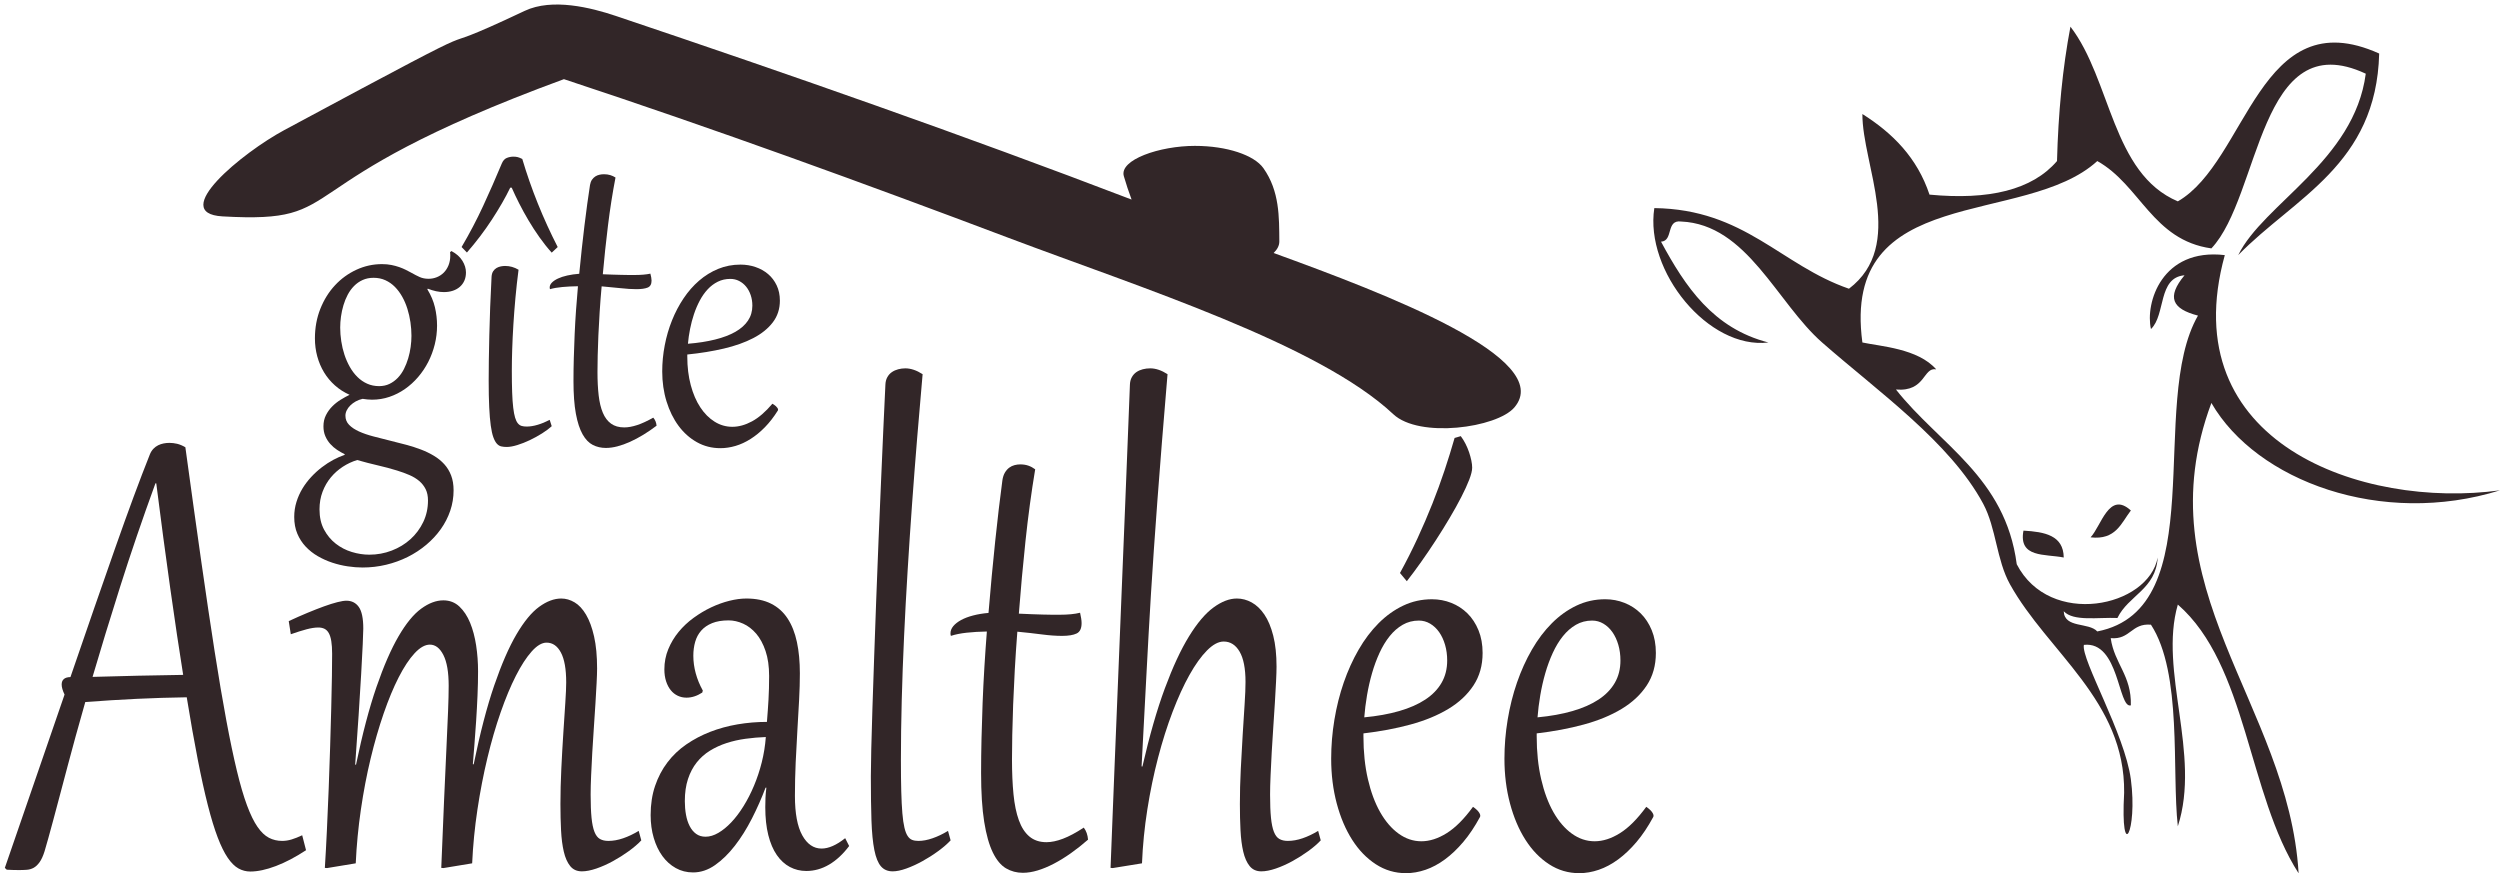
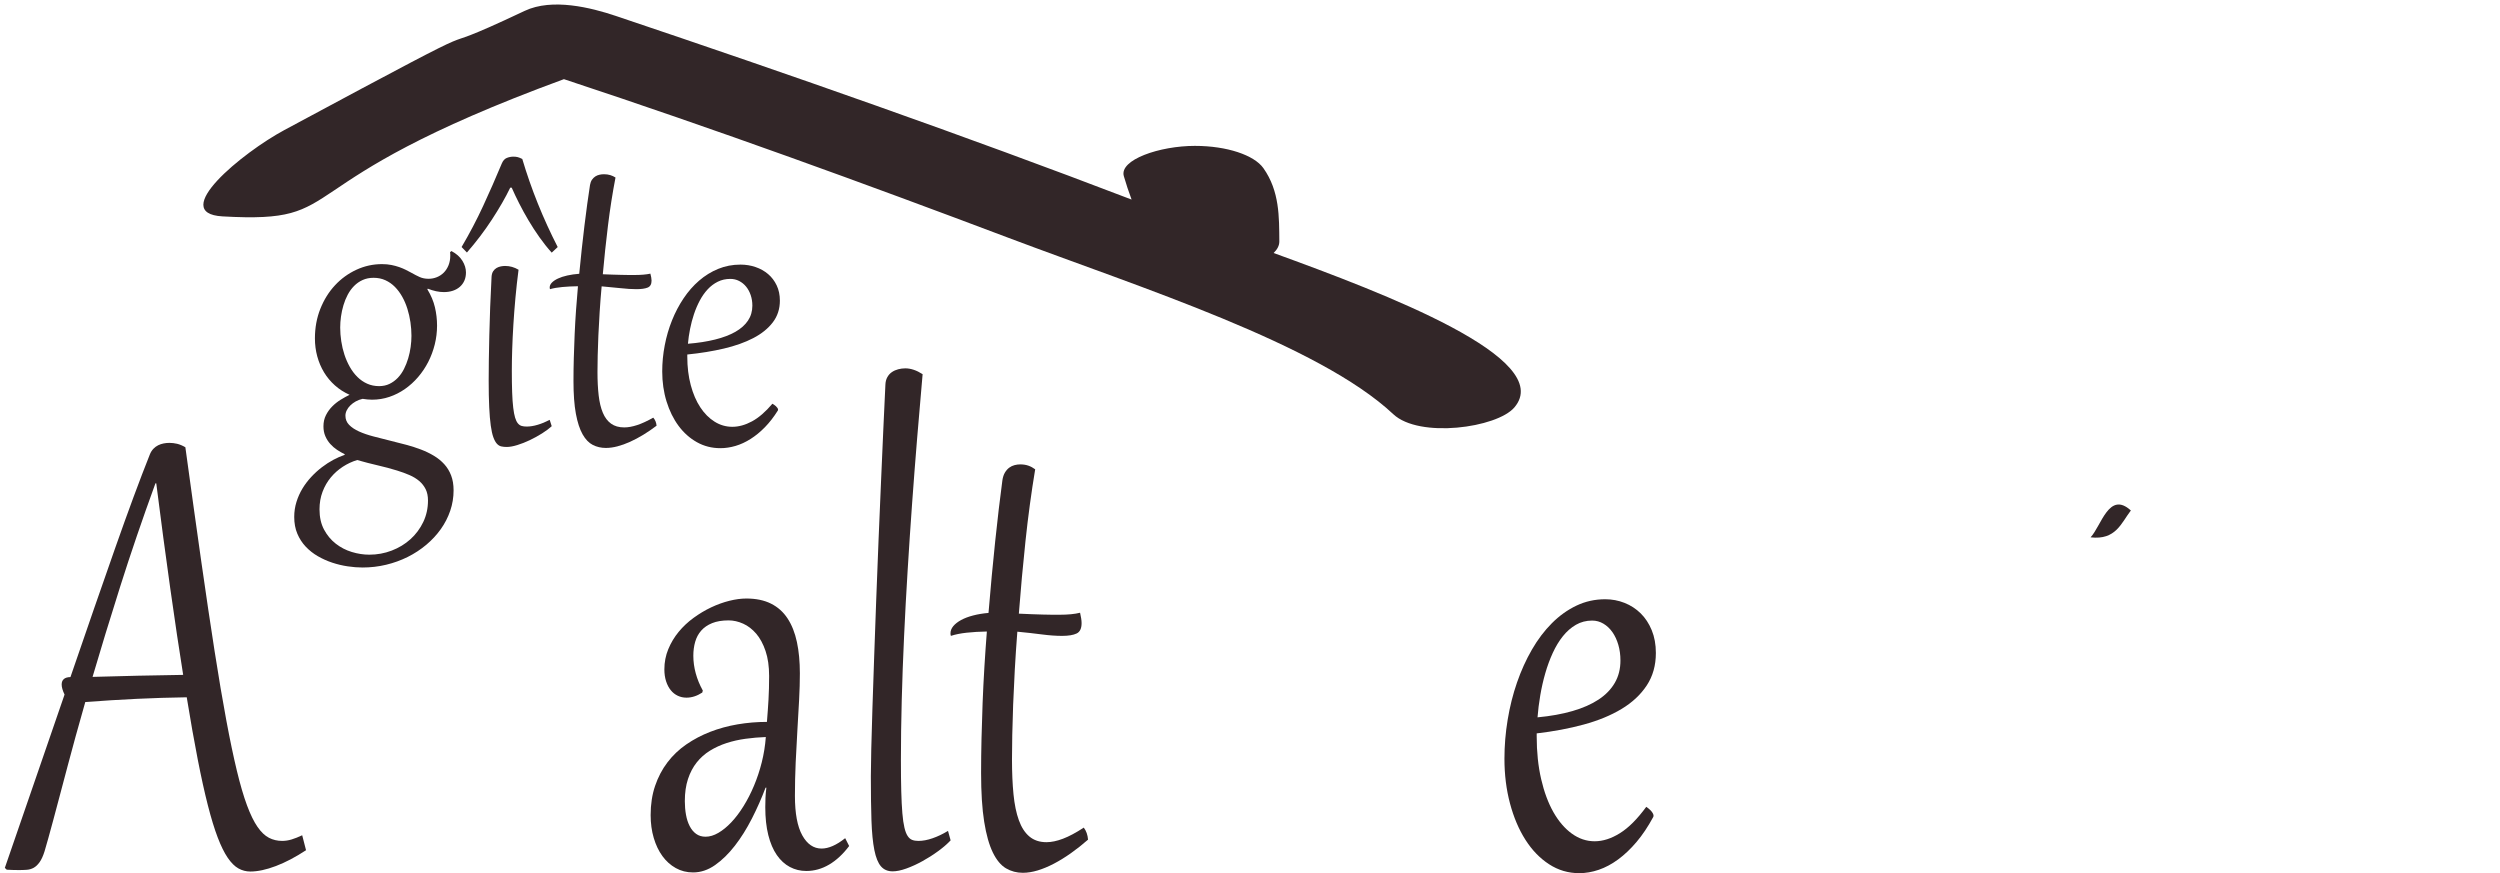
<svg xmlns="http://www.w3.org/2000/svg" width="375px" height="131px" viewBox="0 0 375 131" version="1.1">
  <title>Group 38 Copy</title>
  <g id="Page-1" stroke="none" stroke-width="1" fill="none" fill-rule="evenodd">
    <g id="Group-38-Copy" transform="translate(0.725, 0.68)" fill="#322628">
      <g id="Group-10" transform="translate(247.275, 3.32)">
        <path d="M71.629,72.572 C70.17,74.474 69.377,77.037 65.587,76.601 C67.213,74.858 68.356,69.591 71.629,72.572" id="Fill-4" />
-         <path d="M55.519,75.594 C58.695,75.774 61.524,76.304 61.56,79.626 C58.763,79.068 54.749,79.722 55.519,75.594" id="Fill-6" />
-         <path d="M106.864,7.054 C90.806,-0.455 91.104,25.425 83.708,33.26 C74.88,32.02 73.052,23.771 66.593,20.158 C55.726,30.108 28.119,23.297 31.358,47.372 C34.033,47.955 39.689,48.261 42.43,51.404 C40.443,51.021 40.86,54.81 36.391,54.427 C42.906,62.688 52.806,67.56 54.511,80.635 C59.453,90.208 74.262,87.093 75.654,79.627 C75.384,84.395 71.255,85.303 69.614,88.698 C66.712,88.577 63.023,89.25 61.56,87.69 C61.664,90.274 65.31,89.311 66.593,90.716 C84.001,87.313 74.106,56.578 81.696,43.34 C77.838,42.339 76.932,40.595 79.681,37.293 C75.654,37.628 76.879,43.221 74.645,45.357 C73.751,41.457 76.262,33.16 85.72,34.267 C77.911,62.524 106.425,72.375 127,69.549 C109.262,75.083 90.482,68.169 83.708,56.444 C73.357,84.212 95.268,101.542 96.793,127 C89.165,115.153 89.077,95.752 78.675,86.683 C75.78,96.643 82.183,109.101 78.675,119.946 C77.747,111.651 79.376,96.978 74.645,89.705 C71.698,89.442 71.552,91.987 68.608,91.722 C69.145,95.552 71.748,97.31 71.628,101.804 C69.704,102.342 69.91,92.125 64.58,92.731 C64.152,94.944 70.718,106.062 71.628,112.89 C72.67,120.729 70.031,125.689 70.621,114.908 C70.789,101.106 59.176,93.844 53.505,83.658 C51.462,79.99 51.443,75.234 49.478,71.562 C44.539,62.347 33.584,54.631 25.317,47.372 C18.517,41.405 14.071,29.659 4.174,29.229 C1.851,28.919 3.055,32.141 1.153,32.252 C4.799,39.019 8.982,45.249 17.262,47.372 C8.258,48.458 -1.307,36.669 0.148,27.214 C13.728,27.393 19.111,35.778 29.344,39.309 C37.925,32.791 31.328,20.713 31.358,13.102 C35.887,15.957 39.582,19.652 41.425,25.194 C50.323,26.042 56.832,24.496 60.552,20.158 C60.738,12.949 61.386,6.208 62.567,0 C68.691,7.978 68.771,22.008 78.675,26.205 C89.125,20.179 90.877,-4.085 108.877,4.03 C108.455,20.744 96.19,25.598 87.733,34.267 C91.48,26.589 105.152,20.13 106.864,7.054" id="Fill-8" />
      </g>
      <path d="M190.319,37.27 C190.86,36.742 191.18,36.163 191.174,35.532 C191.142,31.924 191.24,28.013 188.781,24.538 C187.397,22.593 183.336,21.202 178.505,21.202 C173.234,21.202 167.137,23.282 167.85,25.744 C168.191,26.913 168.577,28.084 169.014,29.255 C144.006,19.686 117.976,10.562 91.611,1.698 C87.927,0.462 82.111,-1.002 77.981,0.95 C59.59,9.645 79.584,-1.417 41.919,18.833 C35.649,22.205 24.503,31.318 32.652,31.778 C52.414,32.895 40.501,27.112 83.863,11.194 C106.791,18.764 128.893,26.821 150.593,35.011 C170.339,42.462 197.067,50.938 208.267,61.448 C212.171,65.11 223.816,63.5 226.432,60.434 C232.686,53.102 207.103,43.372 190.319,37.27" id="Fill-11" />
      <g id="Group-37" transform="translate(0, 22.817)">
        <path d="M56.145,34.423 C56.721,34.423 57.241,34.31 57.705,34.084 C58.169,33.859 58.582,33.556 58.945,33.177 C59.308,32.799 59.617,32.356 59.873,31.849 C60.129,31.342 60.339,30.811 60.505,30.256 C60.67,29.7 60.793,29.132 60.873,28.551 C60.953,27.971 60.993,27.413 60.993,26.875 C60.993,26.204 60.942,25.523 60.841,24.833 C60.739,24.143 60.587,23.474 60.385,22.826 C60.182,22.179 59.923,21.575 59.609,21.013 C59.294,20.451 58.929,19.96 58.513,19.538 C58.097,19.117 57.622,18.784 57.089,18.54 C56.555,18.296 55.963,18.173 55.313,18.173 C54.705,18.173 54.158,18.283 53.673,18.503 C53.187,18.723 52.758,19.022 52.385,19.401 C52.011,19.779 51.694,20.216 51.433,20.711 C51.171,21.205 50.958,21.731 50.793,22.286 C50.627,22.842 50.505,23.407 50.425,23.981 C50.345,24.555 50.305,25.105 50.305,25.63 C50.305,26.301 50.358,26.988 50.465,27.691 C50.571,28.393 50.731,29.068 50.945,29.715 C51.158,30.362 51.427,30.973 51.753,31.547 C52.078,32.121 52.457,32.622 52.889,33.049 C53.321,33.477 53.809,33.813 54.353,34.057 C54.897,34.301 55.494,34.423 56.145,34.423 L56.145,34.423 Z M52.849,45.506 C52.091,45.738 51.374,46.075 50.697,46.514 C50.02,46.954 49.419,47.488 48.897,48.117 C48.374,48.746 47.961,49.464 47.657,50.27 C47.353,51.076 47.201,51.955 47.201,52.908 C47.201,54.081 47.427,55.091 47.881,55.94 C48.334,56.789 48.921,57.494 49.641,58.056 C50.361,58.617 51.163,59.033 52.049,59.302 C52.934,59.57 53.809,59.705 54.673,59.705 C55.846,59.705 56.966,59.5 58.033,59.091 C59.1,58.682 60.036,58.114 60.841,57.387 C61.646,56.66 62.286,55.802 62.761,54.813 C63.235,53.824 63.473,52.743 63.473,51.57 C63.473,50.911 63.355,50.346 63.121,49.876 C62.886,49.406 62.563,48.997 62.153,48.649 C61.742,48.3 61.254,48.004 60.689,47.76 C60.124,47.516 59.505,47.29 58.833,47.082 C57.926,46.801 56.969,46.545 55.961,46.313 C54.953,46.081 53.916,45.812 52.849,45.506 L52.849,45.506 Z M63.377,19.895 C63.921,20.787 64.299,21.685 64.513,22.589 C64.726,23.492 64.833,24.408 64.833,25.337 C64.833,26.301 64.718,27.245 64.489,28.167 C64.259,29.089 63.934,29.962 63.513,30.787 C63.091,31.611 62.585,32.368 61.993,33.058 C61.401,33.748 60.742,34.347 60.017,34.854 C59.291,35.36 58.513,35.755 57.681,36.035 C56.849,36.317 55.979,36.457 55.073,36.457 C54.838,36.457 54.606,36.444 54.377,36.42 C54.147,36.396 53.91,36.365 53.665,36.328 C53.291,36.414 52.95,36.542 52.641,36.713 C52.332,36.884 52.06,37.086 51.825,37.318 C51.59,37.55 51.409,37.797 51.281,38.06 C51.153,38.322 51.089,38.588 51.089,38.857 C51.089,39.394 51.273,39.852 51.641,40.231 C52.009,40.609 52.502,40.939 53.121,41.22 C53.739,41.501 54.457,41.748 55.273,41.962 C56.089,42.175 56.939,42.392 57.825,42.612 C58.625,42.807 59.414,43.009 60.193,43.217 C60.971,43.424 61.713,43.662 62.417,43.931 C63.121,44.2 63.771,44.514 64.369,44.875 C64.966,45.235 65.483,45.656 65.921,46.139 C66.358,46.621 66.7,47.183 66.945,47.824 C67.19,48.465 67.313,49.207 67.313,50.05 C67.313,51.112 67.145,52.135 66.809,53.119 C66.473,54.102 66.001,55.021 65.393,55.876 C64.785,56.731 64.06,57.512 63.217,58.221 C62.374,58.929 61.446,59.537 60.433,60.044 C59.419,60.55 58.339,60.942 57.193,61.216 C56.046,61.491 54.865,61.629 53.649,61.629 C52.945,61.629 52.203,61.57 51.425,61.454 C50.646,61.338 49.878,61.155 49.121,60.905 C48.363,60.654 47.641,60.331 46.953,59.934 C46.265,59.537 45.657,59.057 45.129,58.496 C44.601,57.934 44.182,57.286 43.873,56.554 C43.563,55.821 43.409,54.984 43.409,54.044 C43.409,53.262 43.52,52.511 43.745,51.791 C43.969,51.069 44.27,50.398 44.649,49.775 C45.027,49.152 45.467,48.572 45.969,48.035 C46.47,47.497 47.001,47.015 47.561,46.588 C48.121,46.16 48.691,45.791 49.273,45.479 C49.854,45.168 50.417,44.921 50.961,44.737 L50.993,44.646 C50.598,44.45 50.211,44.227 49.833,43.977 C49.454,43.727 49.113,43.43 48.809,43.089 C48.505,42.746 48.259,42.359 48.073,41.925 C47.886,41.492 47.793,41 47.793,40.45 C47.793,39.827 47.918,39.269 48.169,38.774 C48.419,38.279 48.737,37.84 49.121,37.455 C49.505,37.07 49.926,36.738 50.385,36.457 C50.843,36.176 51.286,35.932 51.713,35.724 C50.891,35.358 50.158,34.887 49.513,34.313 C48.867,33.739 48.323,33.086 47.881,32.353 C47.438,31.62 47.099,30.823 46.865,29.962 C46.63,29.101 46.513,28.2 46.513,27.26 C46.513,25.66 46.785,24.179 47.329,22.818 C47.873,21.456 48.606,20.28 49.529,19.291 C50.451,18.301 51.521,17.526 52.737,16.964 C53.953,16.402 55.233,16.121 56.577,16.121 C57.089,16.121 57.558,16.164 57.985,16.25 C58.412,16.335 58.806,16.442 59.169,16.57 C59.531,16.698 59.865,16.839 60.169,16.991 C60.473,17.145 60.758,17.294 61.025,17.441 C61.43,17.673 61.828,17.877 62.217,18.054 C62.606,18.231 63.057,18.32 63.569,18.32 C63.996,18.32 64.406,18.24 64.801,18.082 C65.195,17.923 65.542,17.694 65.841,17.395 C66.14,17.095 66.377,16.729 66.553,16.296 C66.729,15.862 66.817,15.37 66.817,14.82 C66.817,14.736 66.814,14.656 66.809,14.583 C66.804,14.509 66.795,14.424 66.785,14.326 L66.993,14.161 C67.729,14.552 68.275,15.038 68.633,15.617 C68.99,16.198 69.169,16.781 69.169,17.367 C69.169,17.831 69.089,18.244 68.929,18.604 C68.769,18.964 68.542,19.273 68.249,19.529 C67.956,19.785 67.606,19.981 67.201,20.115 C66.795,20.25 66.348,20.317 65.857,20.317 C65.11,20.317 64.305,20.146 63.441,19.804 L63.377,19.895 Z" id="Fill-13" />
        <path d="M77.057,16.964 C76.876,18.357 76.721,19.752 76.593,21.15 C76.465,22.549 76.361,23.901 76.281,25.208 C76.201,26.515 76.142,27.752 76.105,28.918 C76.068,30.085 76.049,31.138 76.049,32.078 C76.049,33.348 76.065,34.439 76.097,35.348 C76.129,36.258 76.182,37.025 76.257,37.648 C76.331,38.27 76.425,38.768 76.537,39.14 C76.649,39.513 76.787,39.8 76.953,40.002 C77.119,40.203 77.31,40.335 77.529,40.396 C77.747,40.457 77.995,40.487 78.273,40.487 C78.785,40.487 79.337,40.399 79.929,40.221 C80.521,40.045 81.121,39.797 81.729,39.48 L82.033,40.432 C81.649,40.786 81.166,41.147 80.585,41.513 C80.004,41.88 79.393,42.215 78.753,42.521 C78.113,42.826 77.486,43.073 76.873,43.262 C76.26,43.452 75.729,43.547 75.281,43.547 C74.982,43.547 74.71,43.519 74.465,43.464 C74.22,43.409 73.998,43.272 73.801,43.052 C73.603,42.832 73.428,42.508 73.273,42.081 C73.119,41.653 72.99,41.073 72.889,40.34 C72.787,39.608 72.71,38.692 72.657,37.592 C72.603,36.493 72.577,35.162 72.577,33.599 C72.577,32.683 72.585,31.648 72.601,30.493 C72.617,29.339 72.641,28.1 72.673,26.775 C72.705,25.449 72.747,24.051 72.801,22.579 C72.854,21.108 72.924,19.59 73.009,18.026 C73.03,17.685 73.11,17.407 73.249,17.193 C73.388,16.98 73.558,16.815 73.761,16.698 C73.964,16.583 74.18,16.503 74.409,16.46 C74.639,16.418 74.849,16.396 75.041,16.396 C75.756,16.396 76.428,16.586 77.057,16.964 L77.057,16.964 Z M68.513,13.557 C69.707,11.529 70.785,9.478 71.745,7.401 C72.705,5.325 73.639,3.2 74.545,1.026 C74.726,0.598 74.977,0.32 75.297,0.192 C75.617,0.064 75.948,2.84217094e-14 76.289,2.84217094e-14 C76.535,2.84217094e-14 76.75,0.025 76.937,0.073 C77.123,0.122 77.35,0.214 77.617,0.348 C78.951,4.842 80.721,9.245 82.929,13.557 L82.033,14.399 C81.393,13.691 80.78,12.922 80.193,12.091 C79.606,11.26 79.059,10.418 78.553,9.563 C78.046,8.708 77.579,7.859 77.153,7.016 C76.726,6.173 76.353,5.386 76.033,4.653 L75.809,4.653 C75.457,5.386 75.049,6.155 74.585,6.962 C74.121,7.767 73.614,8.592 73.065,9.435 C72.515,10.277 71.924,11.117 71.289,11.954 C70.654,12.79 69.995,13.6 69.313,14.381 L68.513,13.557 Z" id="Fill-15" />
        <path d="M91.601,3.132 C91.153,5.454 90.777,7.849 90.473,10.322 C90.169,12.796 89.91,15.236 89.697,17.642 C90.198,17.666 90.686,17.684 91.161,17.697 C91.636,17.709 92.078,17.721 92.489,17.733 C92.899,17.745 93.273,17.753 93.609,17.753 L94.449,17.753 C95.419,17.753 96.214,17.684 96.833,17.55 C96.886,17.758 96.929,17.948 96.961,18.119 C96.993,18.29 97.009,18.448 97.009,18.595 C97.009,19.133 96.814,19.48 96.425,19.639 C96.036,19.797 95.473,19.878 94.737,19.878 C94.033,19.878 93.246,19.828 92.377,19.73 C91.507,19.633 90.556,19.541 89.521,19.456 C89.403,20.762 89.305,22.035 89.225,23.276 C89.145,24.515 89.081,25.684 89.033,26.784 C88.985,27.883 88.95,28.904 88.929,29.843 C88.908,30.784 88.897,31.602 88.897,32.298 C88.897,33.605 88.955,34.772 89.073,35.797 C89.19,36.822 89.398,37.694 89.697,38.407 C89.996,39.123 90.406,39.669 90.929,40.047 C91.452,40.425 92.113,40.615 92.913,40.615 C93.489,40.615 94.131,40.499 94.841,40.267 C95.55,40.035 96.358,39.663 97.265,39.15 C97.553,39.48 97.718,39.883 97.761,40.358 C97.1,40.859 96.433,41.315 95.761,41.724 C95.089,42.133 94.428,42.484 93.777,42.778 C93.126,43.071 92.497,43.297 91.889,43.455 C91.281,43.614 90.705,43.694 90.161,43.694 C89.446,43.694 88.793,43.544 88.201,43.245 C87.609,42.946 87.097,42.413 86.665,41.651 C86.233,40.888 85.897,39.858 85.657,38.563 C85.417,37.27 85.297,35.633 85.297,33.654 C85.297,32.542 85.313,31.398 85.345,30.218 C85.377,29.041 85.419,27.846 85.473,26.637 C85.526,25.427 85.596,24.218 85.681,23.009 C85.766,21.8 85.862,20.61 85.969,19.438 C85.126,19.45 84.345,19.489 83.625,19.556 C82.905,19.623 82.289,19.73 81.777,19.878 C81.745,19.803 81.729,19.718 81.729,19.62 C81.729,19.363 81.838,19.123 82.057,18.896 C82.275,18.672 82.58,18.466 82.969,18.284 C83.358,18.099 83.825,17.948 84.369,17.826 C84.913,17.703 85.51,17.617 86.161,17.569 C86.406,15.017 86.667,12.604 86.945,10.332 C87.222,8.06 87.499,6.034 87.777,4.25 C87.83,3.933 87.929,3.671 88.073,3.462 C88.217,3.255 88.385,3.091 88.577,2.967 C88.769,2.845 88.977,2.76 89.201,2.712 C89.425,2.663 89.643,2.638 89.857,2.638 C90.209,2.638 90.526,2.68 90.809,2.767 C91.092,2.852 91.355,2.974 91.601,3.132" id="Fill-17" />
        <path d="M112.129,22.35 C112.129,21.788 112.046,21.263 111.881,20.774 C111.715,20.286 111.486,19.862 111.193,19.501 C110.9,19.141 110.55,18.857 110.145,18.649 C109.739,18.442 109.302,18.338 108.833,18.338 C108.14,18.338 107.51,18.478 106.945,18.759 C106.379,19.04 105.873,19.422 105.425,19.904 C104.977,20.387 104.582,20.949 104.241,21.59 C103.9,22.231 103.609,22.912 103.369,23.632 C103.129,24.353 102.934,25.092 102.785,25.849 C102.635,26.606 102.529,27.345 102.465,28.066 C103.98,27.944 105.337,27.733 106.537,27.434 C107.737,27.135 108.75,26.75 109.577,26.28 C110.403,25.809 111.036,25.247 111.473,24.594 C111.91,23.941 112.129,23.193 112.129,22.35 M115.137,37.061 C115.201,37.098 115.284,37.15 115.385,37.217 C115.486,37.284 115.58,37.357 115.665,37.436 C115.751,37.516 115.825,37.601 115.889,37.693 C115.953,37.785 115.985,37.873 115.985,37.958 C115.985,38.008 115.969,38.057 115.937,38.105 C115.339,39.058 114.697,39.885 114.009,40.587 C113.321,41.29 112.607,41.876 111.865,42.346 C111.124,42.816 110.369,43.164 109.601,43.391 C108.833,43.616 108.075,43.729 107.329,43.729 C106.049,43.729 104.876,43.43 103.809,42.832 C102.742,42.233 101.825,41.415 101.057,40.377 C100.289,39.339 99.689,38.121 99.257,36.722 C98.825,35.324 98.609,33.825 98.609,32.225 C98.609,30.918 98.734,29.611 98.985,28.304 C99.235,26.997 99.598,25.751 100.073,24.567 C100.547,23.382 101.126,22.28 101.809,21.26 C102.491,20.24 103.268,19.354 104.137,18.603 C105.006,17.852 105.961,17.263 107.001,16.836 C108.041,16.408 109.158,16.194 110.353,16.194 C111.142,16.194 111.894,16.317 112.609,16.561 C113.324,16.805 113.95,17.156 114.489,17.614 C115.027,18.072 115.457,18.637 115.777,19.309 C116.097,19.981 116.257,20.744 116.257,21.599 C116.257,22.845 115.902,23.932 115.193,24.86 C114.483,25.788 113.505,26.576 112.257,27.223 C111.009,27.871 109.54,28.392 107.849,28.789 C106.158,29.186 104.332,29.483 102.369,29.678 L102.369,29.989 C102.369,31.553 102.542,32.982 102.889,34.276 C103.235,35.571 103.713,36.68 104.321,37.601 C104.929,38.524 105.644,39.241 106.465,39.754 C107.286,40.267 108.171,40.523 109.121,40.523 C110.081,40.523 111.065,40.252 112.073,39.708 C113.081,39.165 114.102,38.282 115.137,37.061" id="Fill-19" />
        <path d="M26.75,77.735 C26.462,75.931 26.153,73.931 25.824,71.735 C25.494,69.539 25.157,67.215 24.814,64.764 C24.471,62.313 24.121,59.757 23.764,57.096 C23.407,54.435 23.057,51.738 22.714,49.005 L22.59,49.005 C20.613,54.435 18.849,59.602 17.298,64.505 C15.746,69.407 14.367,73.918 13.159,78.036 C15.52,77.964 17.806,77.904 20.016,77.858 C22.227,77.813 24.471,77.772 26.75,77.735 M9.493,91.131 C8.999,92.989 8.569,94.607 8.206,95.983 C7.842,97.359 7.523,98.557 7.248,99.578 C6.974,100.598 6.733,101.477 6.527,102.215 C6.322,102.954 6.129,103.624 5.951,104.224 C5.731,104.918 5.484,105.455 5.209,105.838 C4.935,106.22 4.64,106.498 4.324,106.672 C4.008,106.844 3.665,106.945 3.294,106.972 C2.924,107 2.532,107.013 2.121,107.013 C1.887,107.013 1.595,107.008 1.245,107 C0.895,106.99 0.576,106.976 0.288,106.959 L-7.10542736e-15,106.685 C1.647,101.947 3.208,97.418 4.685,93.098 C6.16,88.779 7.584,84.642 8.958,80.688 C8.669,80.087 8.525,79.586 8.525,79.184 C8.525,78.456 8.964,78.082 9.843,78.063 C12.355,70.737 14.593,64.281 16.557,58.695 C18.52,53.109 20.25,48.439 21.746,44.685 C21.883,44.339 22.062,44.052 22.281,43.824 C22.501,43.596 22.741,43.419 23.002,43.291 C23.263,43.164 23.538,43.072 23.826,43.017 C24.114,42.963 24.396,42.935 24.67,42.935 C25.068,42.935 25.459,42.981 25.844,43.072 C26.229,43.164 26.64,43.337 27.08,43.591 C27.945,49.916 28.737,55.606 29.458,60.664 C30.179,65.72 30.848,70.227 31.466,74.181 C32.084,78.136 32.667,81.586 33.217,84.529 C33.766,87.472 34.294,89.996 34.802,92.101 C35.31,94.206 35.818,95.942 36.326,97.308 C36.834,98.675 37.359,99.751 37.901,100.534 C38.444,101.318 39.017,101.865 39.621,102.174 C40.225,102.485 40.884,102.639 41.598,102.639 C42.064,102.639 42.538,102.567 43.019,102.421 C43.5,102.275 44.028,102.065 44.604,101.792 L45.181,104.034 C43.603,105.072 42.092,105.865 40.651,106.412 C39.209,106.959 37.933,107.232 36.82,107.232 C36.189,107.232 35.595,107.077 35.039,106.767 C34.483,106.457 33.948,105.924 33.433,105.168 C32.918,104.412 32.417,103.395 31.93,102.12 C31.442,100.844 30.951,99.241 30.457,97.308 C29.963,95.377 29.455,93.076 28.933,90.406 C28.411,87.736 27.862,84.633 27.286,81.097 C24.746,81.134 22.237,81.212 19.759,81.33 C17.28,81.449 14.717,81.608 12.067,81.808 C11.532,83.686 11.048,85.408 10.615,86.975 C10.183,88.543 9.809,89.927 9.493,91.131" id="Fill-21" />
-         <path d="M42.586,69.671 C43.561,69.216 44.498,68.801 45.397,68.428 C46.296,68.054 47.124,67.731 47.878,67.457 C48.633,67.184 49.299,66.975 49.876,66.828 C50.453,66.683 50.906,66.609 51.235,66.609 C52.031,66.609 52.653,66.924 53.099,67.553 C53.545,68.182 53.768,69.261 53.768,70.792 C53.768,71.157 53.741,71.936 53.686,73.129 C53.631,74.323 53.552,75.822 53.449,77.626 C53.346,79.431 53.219,81.49 53.068,83.805 C52.917,86.119 52.745,88.579 52.553,91.186 L52.677,91.213 C53.638,86.584 54.661,82.697 55.745,79.554 C56.83,76.41 57.935,73.872 59.061,71.941 C60.186,70.009 61.319,68.628 62.459,67.799 C63.598,66.97 64.703,66.555 65.774,66.555 C66.722,66.555 67.524,66.865 68.184,67.484 C68.843,68.105 69.378,68.915 69.79,69.917 C70.202,70.92 70.503,72.055 70.696,73.32 C70.888,74.588 70.984,75.877 70.984,77.189 C70.984,78.337 70.957,79.554 70.902,80.838 C70.847,82.123 70.778,83.39 70.696,84.639 C70.614,85.887 70.528,87.071 70.439,88.192 C70.349,89.313 70.271,90.293 70.202,91.131 L70.325,91.158 C71.286,86.456 72.313,82.516 73.404,79.335 C74.496,76.155 75.607,73.599 76.74,71.667 C77.873,69.735 79.009,68.355 80.149,67.525 C81.288,66.696 82.393,66.281 83.464,66.281 C84.15,66.281 84.816,66.473 85.461,66.856 C86.107,67.238 86.68,67.854 87.181,68.701 C87.682,69.548 88.084,70.638 88.386,71.968 C88.688,73.298 88.839,74.902 88.839,76.779 C88.839,77.308 88.815,78.032 88.767,78.952 C88.718,79.873 88.66,80.898 88.592,82.027 C88.523,83.158 88.444,84.356 88.355,85.622 C88.265,86.89 88.187,88.133 88.118,89.354 C88.049,90.575 87.991,91.736 87.943,92.839 C87.895,93.942 87.871,94.895 87.871,95.696 C87.871,97.117 87.916,98.275 88.005,99.168 C88.094,100.061 88.242,100.767 88.447,101.286 C88.653,101.806 88.928,102.161 89.271,102.353 C89.614,102.544 90.033,102.64 90.527,102.64 C91.241,102.64 91.982,102.508 92.752,102.243 C93.52,101.98 94.296,101.61 95.079,101.136 L95.47,102.558 C94.976,103.086 94.351,103.624 93.596,104.17 C92.841,104.717 92.048,105.219 91.217,105.674 C90.387,106.129 89.56,106.498 88.736,106.781 C87.912,107.064 87.184,107.205 86.553,107.205 C85.812,107.205 85.228,106.941 84.802,106.412 C84.377,105.884 84.058,105.164 83.845,104.252 C83.632,103.341 83.495,102.275 83.433,101.054 C83.371,99.833 83.34,98.522 83.34,97.117 C83.34,95.423 83.385,93.646 83.474,91.787 C83.564,89.928 83.663,88.16 83.773,86.483 C83.882,84.807 83.982,83.29 84.071,81.932 C84.161,80.574 84.205,79.549 84.205,78.857 C84.205,76.87 83.941,75.381 83.413,74.387 C82.884,73.394 82.167,72.898 81.26,72.898 C80.56,72.898 79.815,73.339 79.026,74.223 C78.236,75.108 77.447,76.323 76.658,77.872 C75.868,79.422 75.106,81.248 74.372,83.354 C73.637,85.458 72.975,87.741 72.385,90.201 C71.794,92.661 71.296,95.236 70.892,97.924 C70.486,100.612 70.222,103.305 70.099,106.002 L65.795,106.713 L65.465,106.686 C65.616,102.859 65.757,99.469 65.887,96.516 C66.018,93.564 66.135,90.985 66.237,88.779 C66.34,86.575 66.423,84.707 66.485,83.176 C66.546,81.645 66.577,80.378 66.577,79.376 C66.577,77.335 66.313,75.795 65.785,74.756 C65.256,73.717 64.58,73.197 63.756,73.197 C63.028,73.197 62.263,73.631 61.46,74.496 C60.657,75.362 59.864,76.561 59.082,78.091 C58.299,79.622 57.547,81.431 56.826,83.518 C56.106,85.605 55.453,87.859 54.87,90.283 C54.286,92.707 53.799,95.259 53.408,97.938 C53.017,100.616 52.759,103.305 52.636,106.002 L48.332,106.713 L48.002,106.686 C48.112,104.954 48.215,103.068 48.311,101.026 C48.407,98.985 48.496,96.912 48.579,94.808 C48.661,92.702 48.733,90.616 48.795,88.548 C48.857,86.48 48.912,84.547 48.96,82.752 C49.008,80.957 49.042,79.349 49.063,77.927 C49.083,76.506 49.094,75.385 49.094,74.565 C49.094,73.817 49.052,73.189 48.97,72.679 C48.888,72.168 48.76,71.763 48.589,71.462 C48.417,71.161 48.201,70.947 47.94,70.819 C47.679,70.692 47.371,70.628 47.014,70.628 C46.52,70.628 45.929,70.72 45.243,70.901 C44.556,71.084 43.773,71.33 42.895,71.64 L42.586,69.671 Z" id="Fill-23" />
        <path d="M101.999,96.679 C101.999,97.39 102.058,98.07 102.174,98.716 C102.29,99.364 102.475,99.933 102.73,100.424 C102.984,100.916 103.306,101.304 103.698,101.586 C104.088,101.869 104.559,102.01 105.109,102.01 C105.727,102.01 106.365,101.819 107.023,101.436 C107.683,101.053 108.332,100.525 108.969,99.851 C109.608,99.176 110.219,98.37 110.802,97.431 C111.385,96.492 111.912,95.468 112.377,94.356 C112.844,93.244 113.233,92.074 113.541,90.843 C113.85,89.613 114.052,88.351 114.148,87.057 C113.132,87.094 112.124,87.18 111.121,87.317 C110.12,87.453 109.168,87.667 108.269,87.959 C107.371,88.25 106.537,88.633 105.767,89.107 C104.999,89.581 104.335,90.169 103.781,90.87 C103.225,91.573 102.788,92.402 102.472,93.358 C102.156,94.315 101.999,95.422 101.999,96.679 M114.644,77.899 C114.644,76.459 114.465,75.211 114.108,74.154 C113.751,73.097 113.284,72.232 112.707,71.557 C112.13,70.883 111.478,70.381 110.751,70.053 C110.022,69.725 109.296,69.561 108.567,69.561 C107.594,69.561 106.769,69.698 106.097,69.971 C105.424,70.244 104.879,70.618 104.46,71.092 C104.04,71.567 103.739,72.126 103.553,72.774 C103.368,73.42 103.275,74.117 103.275,74.865 C103.275,75.74 103.395,76.618 103.635,77.502 C103.876,78.387 104.23,79.248 104.697,80.086 L104.615,80.387 C103.832,80.897 103.041,81.152 102.246,81.152 C101.778,81.152 101.343,81.056 100.938,80.865 C100.534,80.674 100.183,80.396 99.888,80.032 C99.593,79.667 99.359,79.221 99.188,78.692 C99.016,78.163 98.93,77.571 98.93,76.915 C98.93,75.84 99.126,74.828 99.517,73.88 C99.909,72.933 100.427,72.068 101.073,71.283 C101.718,70.5 102.466,69.798 103.317,69.179 C104.168,68.559 105.046,68.035 105.953,67.607 C106.859,67.179 107.769,66.851 108.681,66.622 C109.594,66.395 110.442,66.281 111.225,66.281 C112.665,66.281 113.898,66.536 114.921,67.046 C115.944,67.557 116.775,68.299 117.413,69.274 C118.052,70.249 118.519,71.43 118.814,72.815 C119.109,74.2 119.255,75.767 119.255,77.516 C119.255,78.719 119.219,80.04 119.142,81.48 C119.067,82.92 118.981,84.428 118.885,86.004 C118.79,87.581 118.704,89.207 118.627,90.884 C118.552,92.561 118.514,94.229 118.514,95.887 C118.514,98.511 118.882,100.484 119.617,101.805 C120.35,103.126 121.316,103.787 122.51,103.787 C123.567,103.787 124.748,103.268 126.052,102.229 L126.648,103.405 C125.728,104.625 124.728,105.555 123.642,106.193 C122.558,106.83 121.418,107.15 120.225,107.15 C119.332,107.15 118.507,106.949 117.752,106.548 C116.998,106.147 116.346,105.55 115.796,104.757 C115.248,103.965 114.822,102.967 114.519,101.764 C114.218,100.561 114.067,99.167 114.067,97.581 C114.067,97.108 114.076,96.634 114.097,96.16 C114.118,95.686 114.162,95.185 114.231,94.657 L114.108,94.657 C113.517,96.224 112.834,97.769 112.058,99.29 C111.282,100.812 110.431,102.17 109.504,103.364 C108.579,104.557 107.59,105.523 106.54,106.261 C105.49,106.999 104.388,107.368 103.234,107.368 C102.287,107.368 101.422,107.15 100.639,106.712 C99.856,106.275 99.188,105.673 98.632,104.908 C98.076,104.142 97.644,103.236 97.335,102.188 C97.025,101.14 96.871,99.996 96.871,98.757 C96.871,97.154 97.094,95.696 97.54,94.383 C97.987,93.071 98.603,91.896 99.394,90.857 C100.183,89.818 101.126,88.92 102.225,88.164 C103.323,87.408 104.519,86.78 105.808,86.278 C107.099,85.777 108.466,85.403 109.906,85.157 C111.349,84.91 112.817,84.787 114.314,84.787 C114.409,83.64 114.489,82.529 114.55,81.452 C114.612,80.377 114.644,79.194 114.644,77.899" id="Fill-25" />
        <path d="M137.667,32.63 C137.392,35.729 137.12,38.904 136.853,42.156 C136.585,45.41 136.331,48.699 136.09,52.026 C135.851,55.352 135.627,58.692 135.422,62.044 C135.215,65.398 135.036,68.701 134.887,71.954 C134.734,75.207 134.619,78.401 134.536,81.535 C134.453,84.67 134.412,87.678 134.412,90.557 C134.412,92.361 134.429,93.91 134.464,95.204 C134.498,96.498 134.554,97.592 134.629,98.484 C134.703,99.378 134.808,100.098 134.938,100.644 C135.067,101.191 135.228,101.61 135.422,101.901 C135.613,102.193 135.84,102.39 136.101,102.489 C136.362,102.59 136.671,102.64 137.028,102.64 C137.688,102.64 138.397,102.508 139.159,102.243 C139.922,101.98 140.694,101.61 141.476,101.136 L141.868,102.558 C141.373,103.086 140.751,103.624 140.004,104.17 C139.256,104.717 138.47,105.219 137.645,105.674 C136.821,106.129 136.016,106.498 135.226,106.781 C134.436,107.064 133.754,107.205 133.178,107.205 C132.435,107.205 131.849,106.954 131.417,106.453 C130.983,105.952 130.654,105.137 130.428,104.007 C130.201,102.877 130.058,101.405 129.994,99.592 C129.934,97.778 129.903,95.568 129.903,92.962 C129.903,92.015 129.923,90.662 129.964,88.902 C130.006,87.145 130.064,85.099 130.139,82.766 C130.214,80.433 130.3,77.882 130.397,75.111 C130.493,72.342 130.595,69.476 130.706,66.514 C130.815,63.553 130.933,60.564 131.056,57.548 C131.179,54.531 131.304,51.615 131.427,48.8 C131.55,45.984 131.667,43.328 131.776,40.831 C131.887,38.335 131.988,36.129 132.085,34.215 C132.1,33.778 132.195,33.4 132.374,33.081 C132.553,32.762 132.781,32.507 133.064,32.316 C133.345,32.124 133.661,31.983 134.012,31.892 C134.361,31.801 134.714,31.755 135.071,31.755 C135.895,31.755 136.761,32.047 137.667,32.63" id="Fill-27" />
        <path d="M154.553,46.899 C153.977,50.362 153.492,53.938 153.101,57.628 C152.71,61.32 152.377,64.96 152.103,68.55 C152.747,68.586 153.375,68.614 153.987,68.632 C154.597,68.65 155.167,68.669 155.696,68.687 C156.224,68.705 156.705,68.714 157.138,68.714 L158.219,68.714 C159.468,68.714 160.49,68.614 161.287,68.414 C161.356,68.723 161.41,69.005 161.451,69.26 C161.493,69.516 161.514,69.753 161.514,69.971 C161.514,70.774 161.263,71.294 160.762,71.53 C160.261,71.767 159.536,71.885 158.589,71.885 C157.683,71.885 156.67,71.812 155.552,71.667 C154.433,71.521 153.207,71.384 151.876,71.256 C151.725,73.207 151.598,75.107 151.494,76.957 C151.392,78.806 151.31,80.551 151.247,82.191 C151.186,83.832 151.141,85.353 151.114,86.756 C151.086,88.16 151.073,89.38 151.073,90.42 C151.073,92.37 151.148,94.11 151.299,95.641 C151.45,97.171 151.718,98.47 152.103,99.537 C152.487,100.602 153.015,101.419 153.688,101.983 C154.361,102.548 155.212,102.831 156.241,102.831 C156.983,102.831 157.81,102.658 158.723,102.311 C159.636,101.965 160.676,101.409 161.843,100.643 C162.214,101.135 162.426,101.737 162.482,102.448 C161.63,103.195 160.772,103.874 159.907,104.484 C159.042,105.095 158.191,105.619 157.354,106.056 C156.516,106.494 155.706,106.831 154.924,107.068 C154.141,107.304 153.4,107.423 152.699,107.423 C151.78,107.423 150.939,107.2 150.177,106.753 C149.415,106.306 148.756,105.514 148.199,104.375 C147.644,103.236 147.211,101.701 146.903,99.769 C146.594,97.837 146.439,95.395 146.439,92.443 C146.439,90.785 146.46,89.076 146.501,87.317 C146.542,85.558 146.597,83.777 146.665,81.972 C146.735,80.169 146.824,78.364 146.934,76.56 C147.043,74.755 147.166,72.979 147.304,71.229 C146.219,71.248 145.214,71.307 144.287,71.407 C143.361,71.507 142.568,71.667 141.908,71.885 C141.867,71.776 141.847,71.648 141.847,71.503 C141.847,71.12 141.988,70.76 142.269,70.422 C142.55,70.086 142.942,69.78 143.443,69.506 C143.944,69.233 144.544,69.005 145.244,68.824 C145.945,68.641 146.714,68.513 147.551,68.441 C147.866,64.631 148.203,61.033 148.56,57.642 C148.917,54.253 149.274,51.228 149.631,48.567 C149.699,48.093 149.826,47.702 150.012,47.391 C150.198,47.082 150.413,46.836 150.66,46.653 C150.907,46.471 151.176,46.343 151.464,46.27 C151.752,46.198 152.033,46.161 152.308,46.161 C152.761,46.161 153.17,46.225 153.533,46.352 C153.897,46.48 154.237,46.663 154.553,46.899" id="Fill-29" />
-         <path d="M170.636,91.486 C171.694,86.876 172.816,82.966 174.003,79.758 C175.191,76.55 176.399,73.949 177.628,71.954 C178.857,69.958 180.081,68.513 181.304,67.621 C182.526,66.728 183.693,66.281 184.805,66.281 C185.574,66.281 186.315,66.477 187.029,66.869 C187.742,67.261 188.377,67.867 188.934,68.687 C189.49,69.507 189.933,70.564 190.262,71.858 C190.591,73.152 190.756,74.701 190.756,76.506 C190.756,77.051 190.732,77.795 190.684,78.733 C190.636,79.672 190.577,80.719 190.509,81.877 C190.44,83.035 190.362,84.251 190.272,85.526 C190.183,86.802 190.104,88.059 190.035,89.298 C189.966,90.539 189.908,91.714 189.861,92.825 C189.812,93.937 189.788,94.894 189.788,95.696 C189.788,97.117 189.832,98.275 189.922,99.168 C190.011,100.06 190.159,100.766 190.365,101.286 C190.571,101.805 190.845,102.161 191.189,102.352 C191.532,102.544 191.95,102.639 192.445,102.639 C193.158,102.639 193.9,102.507 194.669,102.243 C195.438,101.979 196.213,101.61 196.996,101.135 L197.387,102.557 C196.893,103.086 196.268,103.624 195.513,104.17 C194.758,104.716 193.965,105.218 193.135,105.674 C192.304,106.129 191.477,106.498 190.654,106.781 C189.829,107.063 189.102,107.205 188.47,107.205 C187.729,107.205 187.145,106.94 186.72,106.412 C186.294,105.883 185.975,105.164 185.762,104.252 C185.549,103.34 185.412,102.275 185.351,101.053 C185.288,99.833 185.258,98.521 185.258,97.117 C185.258,95.423 185.302,93.673 185.392,91.869 C185.481,90.064 185.577,88.333 185.68,86.674 C185.782,85.016 185.879,83.499 185.968,82.123 C186.057,80.747 186.102,79.64 186.102,78.801 C186.102,76.779 185.807,75.261 185.216,74.25 C184.626,73.238 183.829,72.733 182.827,72.733 C182.045,72.733 181.211,73.179 180.325,74.072 C179.44,74.965 178.562,76.191 177.69,77.749 C176.818,79.307 175.977,81.148 175.167,83.271 C174.357,85.394 173.629,87.691 172.984,90.16 C172.338,92.63 171.803,95.213 171.378,97.91 C170.952,100.607 170.685,103.304 170.574,106.002 L166.188,106.713 L165.859,106.685 C165.941,104.535 166.033,102.161 166.137,99.564 C166.24,96.966 166.35,94.211 166.466,91.295 C166.582,88.379 166.706,85.34 166.837,82.177 C166.967,79.016 167.098,75.795 167.228,72.514 C167.359,69.233 167.492,65.925 167.63,62.59 C167.767,59.256 167.901,55.962 168.032,52.709 C168.161,49.456 168.288,46.27 168.412,43.154 C168.535,40.038 168.653,37.058 168.762,34.215 C168.776,33.778 168.872,33.4 169.051,33.081 C169.229,32.762 169.459,32.507 169.74,32.315 C170.022,32.124 170.341,31.983 170.698,31.891 C171.055,31.8 171.426,31.755 171.81,31.755 C172.634,31.755 173.499,32.047 174.405,32.63 C174.089,36.347 173.808,39.76 173.561,42.867 C173.314,45.974 173.09,48.854 172.892,51.506 C172.693,54.157 172.514,56.632 172.356,58.927 C172.198,61.224 172.054,63.424 171.923,65.529 C171.793,67.634 171.673,69.689 171.563,71.694 C171.453,73.699 171.343,75.735 171.234,77.803 C171.123,79.873 171.01,82.023 170.894,84.256 C170.777,86.488 170.65,88.888 170.513,91.459 L170.636,91.486 Z" id="Fill-31" />
-         <path d="M209.269,62.454 C210.23,60.705 211.112,58.96 211.915,57.22 C212.718,55.479 213.456,53.761 214.129,52.066 C214.801,50.371 215.413,48.699 215.962,47.05 C216.511,45.4 217.012,43.783 217.465,42.197 L218.392,41.924 C218.653,42.27 218.889,42.653 219.102,43.072 C219.315,43.492 219.494,43.916 219.638,44.344 C219.782,44.772 219.895,45.186 219.978,45.588 C220.06,45.988 220.101,46.344 220.101,46.653 C220.101,47.091 219.954,47.692 219.659,48.458 C219.363,49.224 218.965,50.094 218.464,51.068 C217.962,52.044 217.383,53.087 216.724,54.198 C216.065,55.31 215.375,56.422 214.654,57.534 C213.933,58.645 213.196,59.734 212.441,60.801 C211.685,61.866 210.971,62.828 210.298,63.684 L209.269,62.454 Z M216.353,75.576 C216.353,74.738 216.247,73.954 216.034,73.225 C215.821,72.496 215.526,71.863 215.149,71.325 C214.771,70.788 214.321,70.364 213.799,70.054 C213.278,69.744 212.715,69.589 212.111,69.589 C211.218,69.589 210.409,69.799 209.681,70.218 C208.953,70.638 208.301,71.207 207.724,71.927 C207.148,72.646 206.64,73.484 206.201,74.441 C205.761,75.398 205.387,76.414 205.079,77.489 C204.769,78.565 204.519,79.668 204.327,80.798 C204.134,81.928 203.998,83.03 203.915,84.105 C205.864,83.923 207.611,83.608 209.156,83.162 C210.701,82.716 212.004,82.141 213.069,81.439 C214.132,80.738 214.946,79.9 215.509,78.925 C216.072,77.95 216.353,76.834 216.353,75.576 L216.353,75.576 Z M220.225,97.527 C220.307,97.582 220.414,97.66 220.544,97.76 C220.674,97.86 220.794,97.97 220.905,98.088 C221.014,98.207 221.11,98.334 221.193,98.471 C221.275,98.607 221.316,98.74 221.316,98.867 C221.316,98.94 221.295,99.013 221.254,99.086 C220.486,100.507 219.659,101.742 218.773,102.79 C217.887,103.838 216.967,104.713 216.013,105.414 C215.059,106.115 214.088,106.635 213.099,106.973 C212.111,107.309 211.136,107.478 210.175,107.478 C208.528,107.478 207.017,107.031 205.645,106.139 C204.272,105.246 203.091,104.024 202.103,102.475 C201.114,100.927 200.342,99.108 199.786,97.021 C199.23,94.935 198.952,92.698 198.952,90.31 C198.952,88.36 199.113,86.411 199.436,84.461 C199.758,82.511 200.225,80.651 200.836,78.884 C201.447,77.116 202.192,75.472 203.071,73.949 C203.949,72.428 204.948,71.106 206.067,69.985 C207.186,68.865 208.415,67.985 209.753,67.348 C211.091,66.71 212.53,66.391 214.067,66.391 C215.083,66.391 216.051,66.573 216.971,66.937 C217.89,67.303 218.698,67.826 219.391,68.51 C220.083,69.193 220.636,70.036 221.048,71.038 C221.46,72.041 221.666,73.18 221.666,74.455 C221.666,76.314 221.209,77.936 220.296,79.321 C219.383,80.706 218.124,81.882 216.518,82.848 C214.912,83.813 213.02,84.593 210.844,85.184 C208.668,85.777 206.317,86.22 203.791,86.511 L203.791,86.975 C203.791,89.308 204.014,91.44 204.46,93.372 C204.907,95.305 205.521,96.958 206.303,98.334 C207.086,99.71 208.005,100.78 209.063,101.546 C210.121,102.311 211.259,102.694 212.482,102.694 C213.717,102.694 214.984,102.289 216.281,101.477 C217.579,100.667 218.893,99.35 220.225,97.527 L220.225,97.527 Z" id="Fill-33" />
        <path d="M242.342,75.576 C242.342,74.738 242.236,73.954 242.023,73.224 C241.81,72.496 241.515,71.863 241.138,71.325 C240.76,70.788 240.31,70.364 239.788,70.054 C239.267,69.744 238.704,69.589 238.1,69.589 C237.207,69.589 236.398,69.799 235.67,70.218 C234.942,70.638 234.29,71.207 233.713,71.927 C233.137,72.646 232.629,73.484 232.19,74.441 C231.75,75.398 231.376,76.414 231.068,77.489 C230.758,78.565 230.508,79.668 230.316,80.798 C230.123,81.928 229.987,83.03 229.904,84.105 C231.853,83.923 233.6,83.608 235.145,83.162 C236.69,82.716 237.993,82.141 239.058,81.439 C240.121,80.738 240.935,79.9 241.498,78.925 C242.061,77.95 242.342,76.834 242.342,75.576 M246.214,97.527 C246.296,97.582 246.403,97.66 246.533,97.76 C246.663,97.86 246.783,97.97 246.894,98.088 C247.003,98.207 247.099,98.334 247.182,98.471 C247.264,98.607 247.305,98.74 247.305,98.867 C247.305,98.94 247.284,99.013 247.243,99.086 C246.475,100.507 245.648,101.742 244.762,102.79 C243.876,103.838 242.956,104.713 242.002,105.414 C241.048,106.115 240.077,106.635 239.088,106.972 C238.1,107.309 237.125,107.478 236.164,107.478 C234.517,107.478 233.006,107.031 231.634,106.138 C230.261,105.246 229.08,104.024 228.092,102.475 C227.103,100.927 226.331,99.108 225.775,97.021 C225.219,94.935 224.941,92.698 224.941,90.31 C224.941,88.36 225.102,86.411 225.425,84.461 C225.747,82.511 226.214,80.651 226.825,78.884 C227.436,77.116 228.181,75.472 229.06,73.949 C229.938,72.428 230.937,71.106 232.056,69.985 C233.175,68.865 234.404,67.985 235.742,67.347 C237.08,66.71 238.519,66.39 240.056,66.39 C241.072,66.39 242.04,66.573 242.96,66.937 C243.879,67.303 244.687,67.826 245.38,68.51 C246.072,69.193 246.625,70.036 247.037,71.038 C247.449,72.041 247.655,73.18 247.655,74.455 C247.655,76.314 247.198,77.936 246.285,79.321 C245.372,80.706 244.113,81.882 242.507,82.847 C240.901,83.813 239.009,84.593 236.833,85.184 C234.657,85.777 232.306,86.22 229.78,86.511 L229.78,86.975 C229.78,89.308 230.003,91.44 230.449,93.372 C230.896,95.305 231.51,96.958 232.292,98.334 C233.075,99.71 233.994,100.78 235.052,101.546 C236.11,102.311 237.248,102.694 238.471,102.694 C239.706,102.694 240.973,102.289 242.27,101.477 C243.568,100.667 244.882,99.35 246.214,97.527" id="Fill-35" />
      </g>
    </g>
  </g>
</svg>